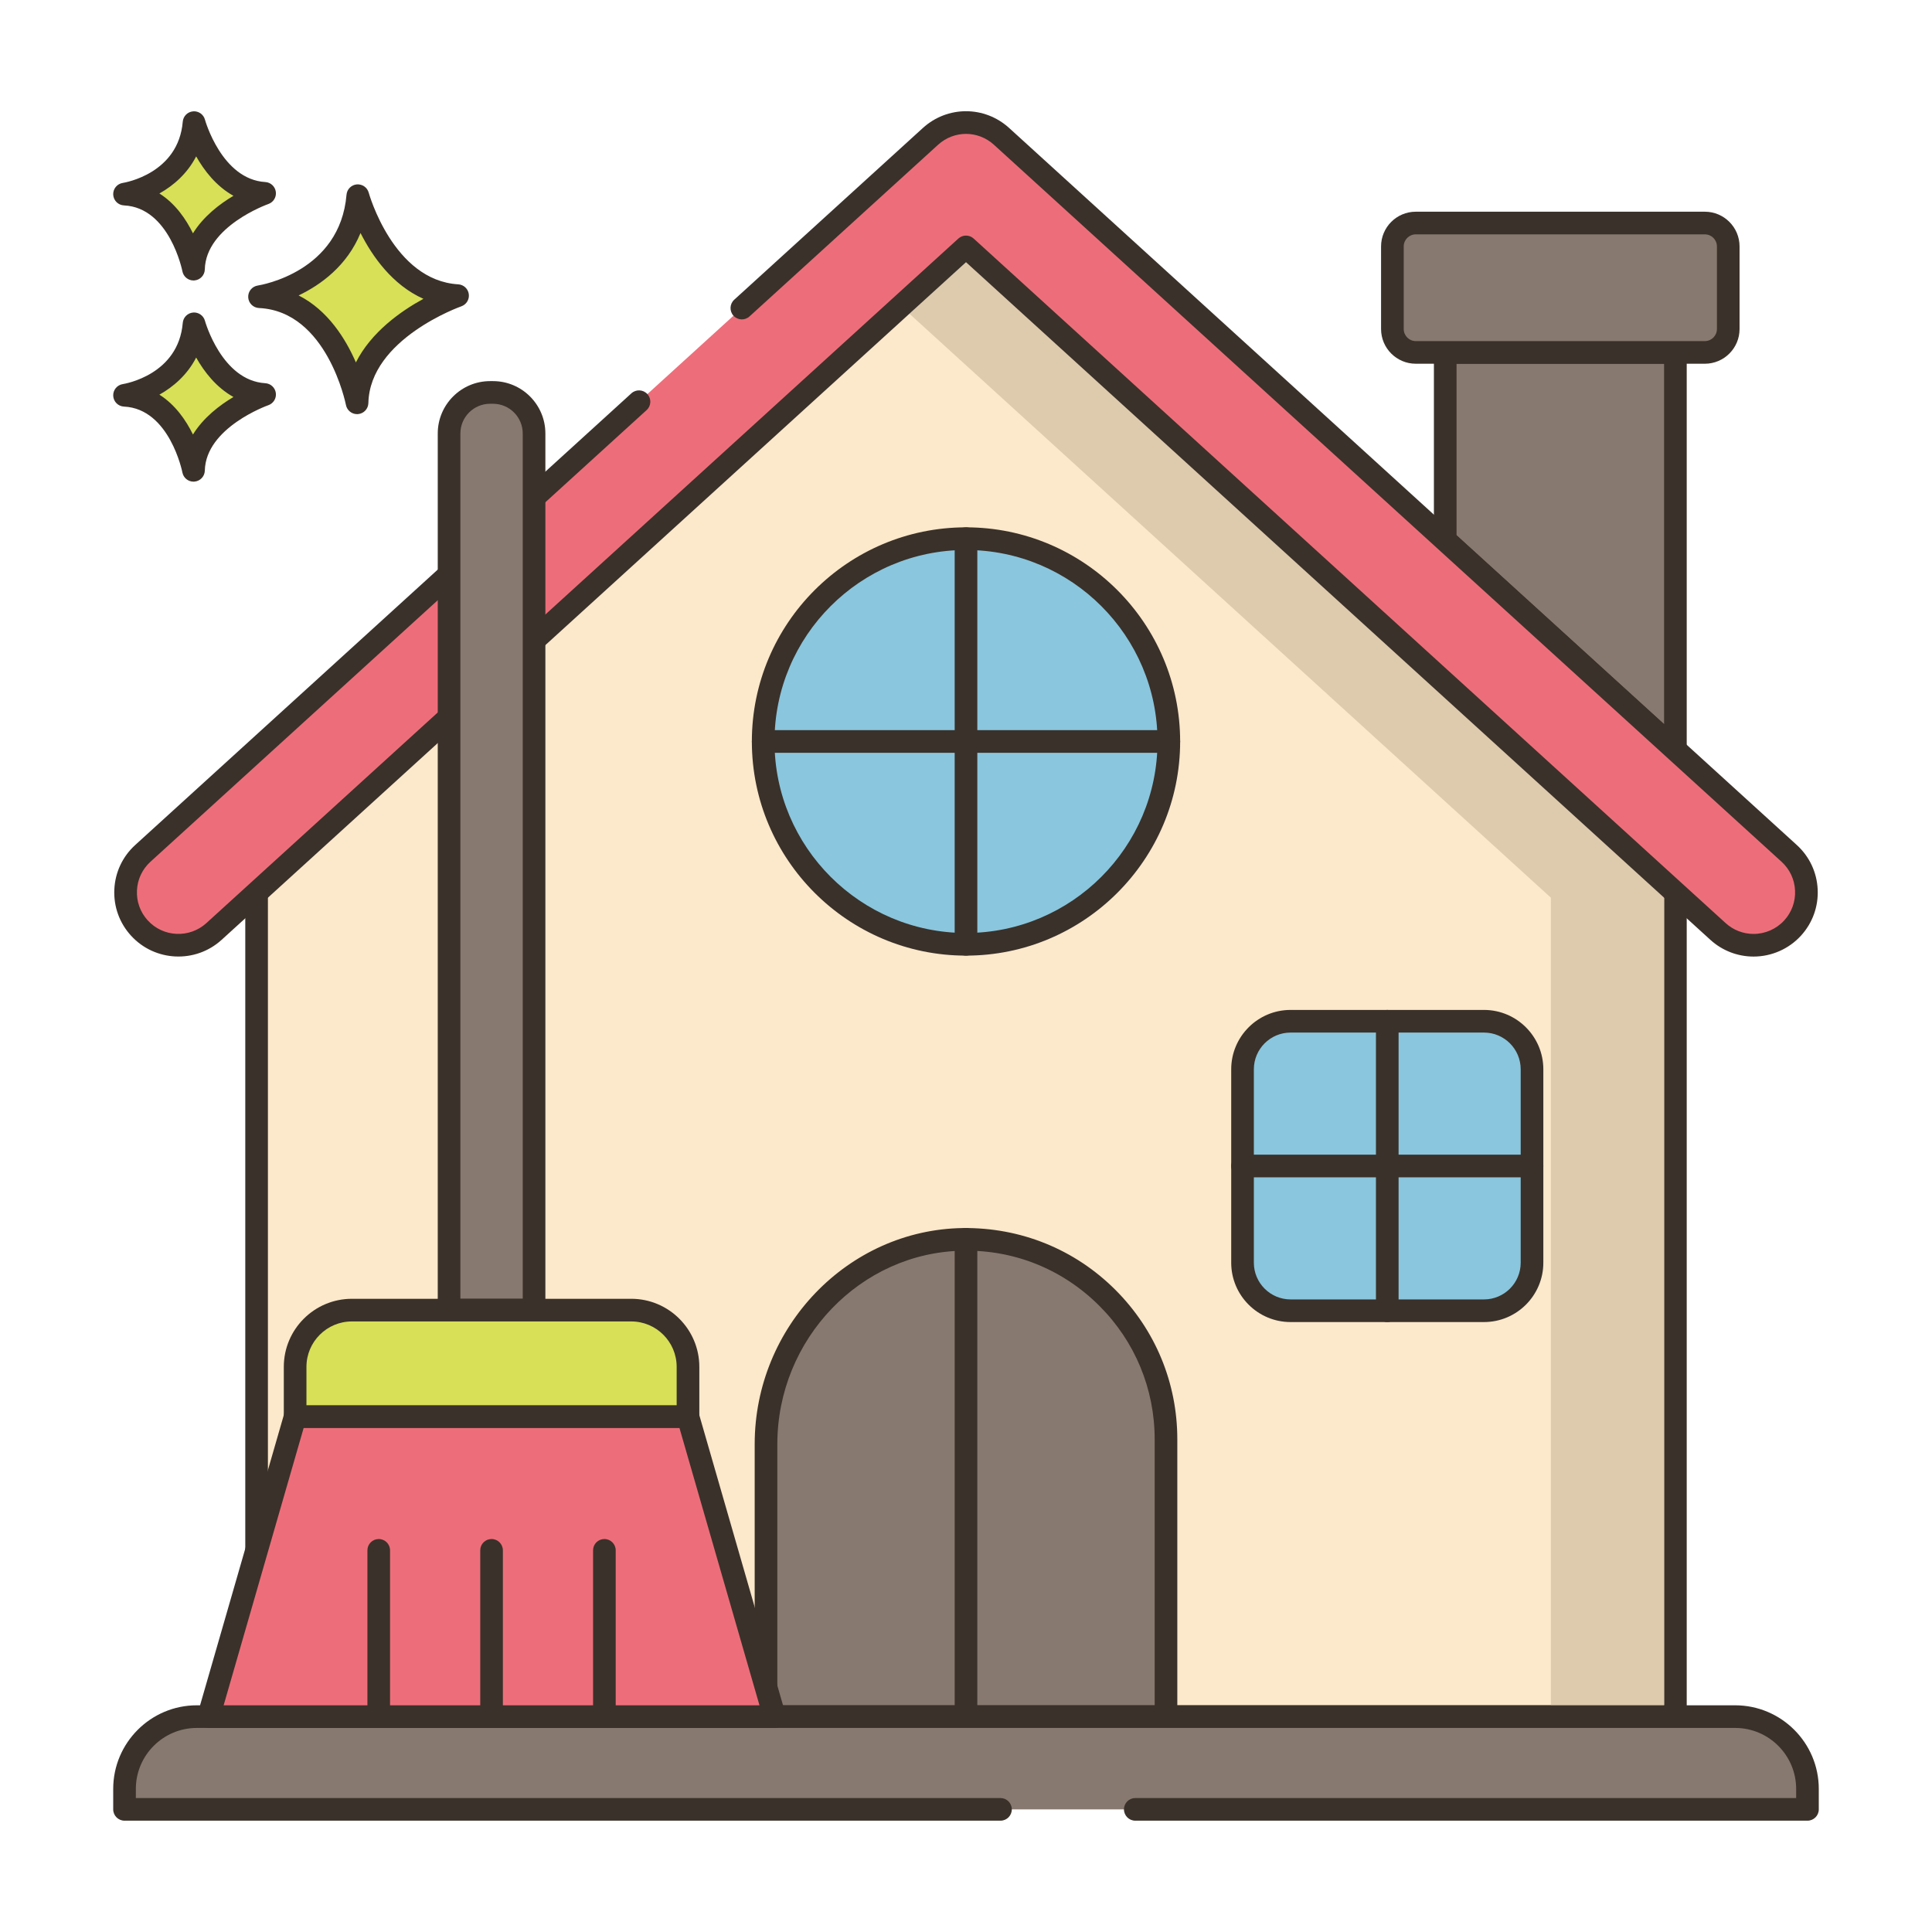
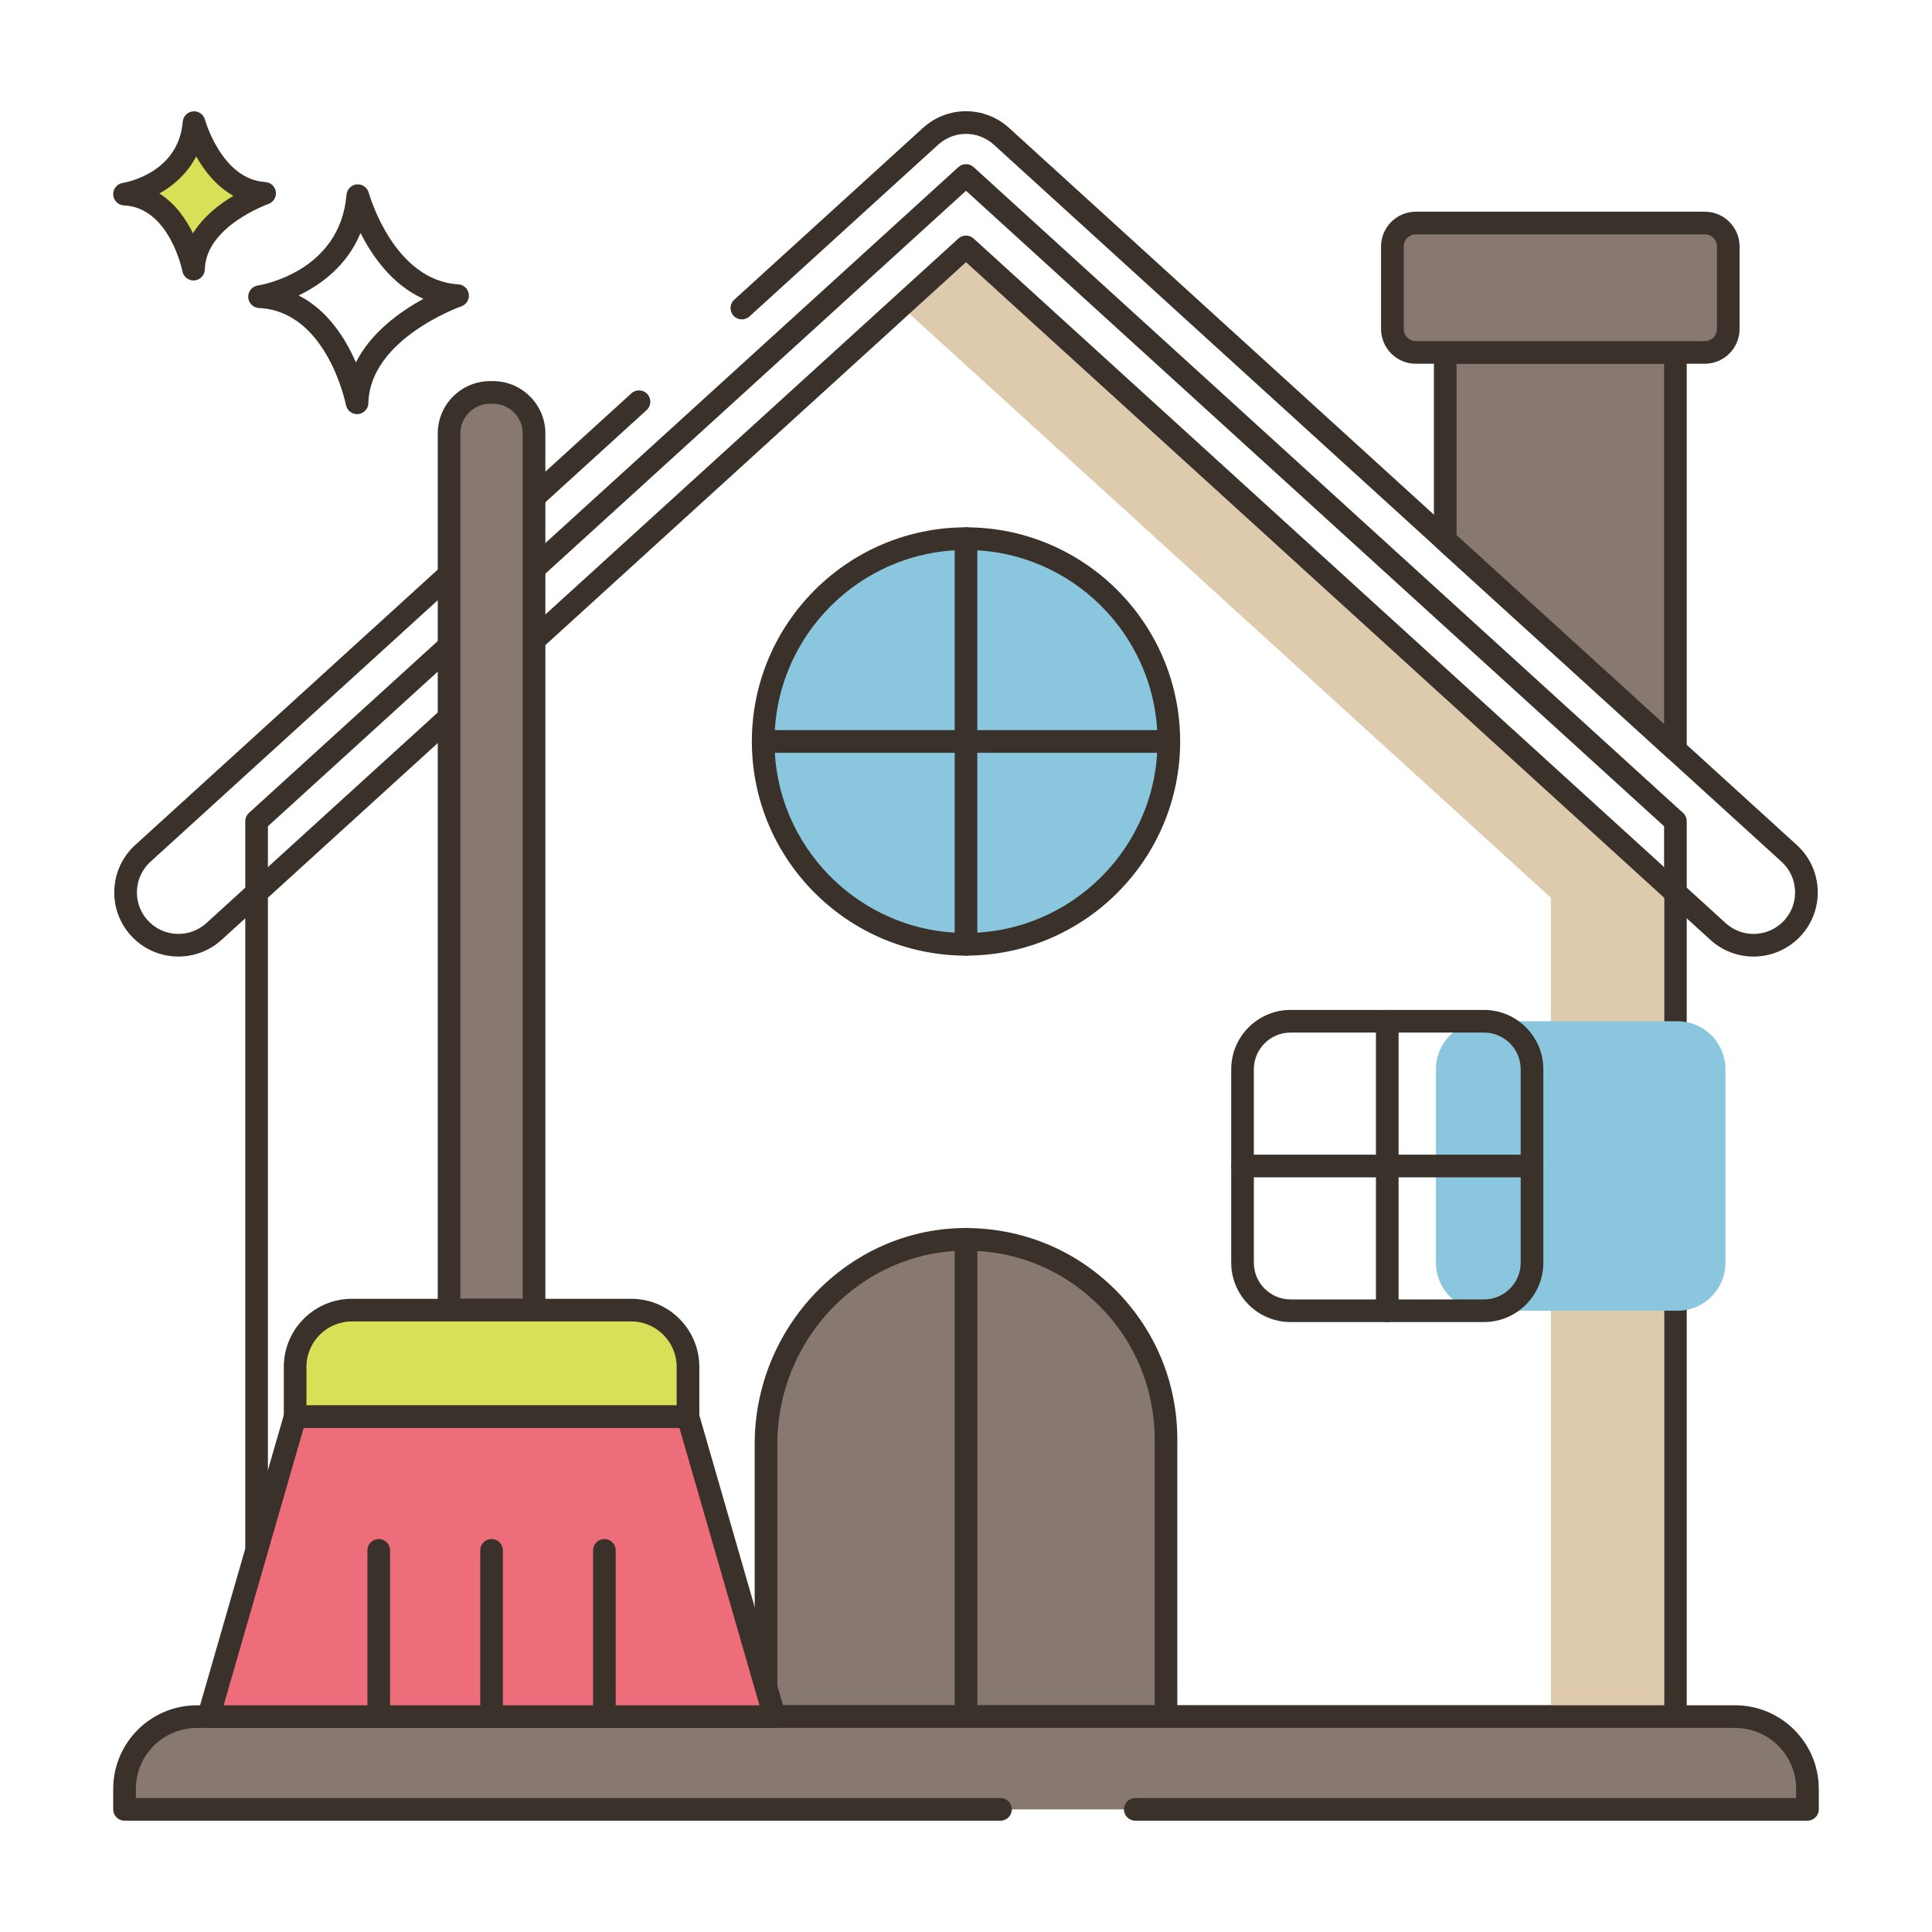
<svg xmlns="http://www.w3.org/2000/svg" id="Layer_1" enable-background="new 0 0 256 256" height="512" viewBox="0 0 256 256" width="512">
  <g>
-     <path d="m47.411 25.927s3.408 12.659 13.222 13.246c0 0-13.1 4.525-13.321 14.202 0 0-2.579-13.572-12.925-14.059 0 .001 12.05-1.825 13.024-13.389z" fill="#d7e057" />
    <path d="m47.311 54.875c-.713 0-1.335-.506-1.472-1.217-.024-.124-2.495-12.418-11.523-12.843-.77-.037-1.387-.651-1.427-1.421-.04-.771.511-1.445 1.273-1.561.441-.069 10.894-1.817 11.754-12.032.061-.725.634-1.301 1.359-1.367.731-.057 1.393.399 1.584 1.102.032.116 3.259 11.626 11.863 12.14.714.043 1.298.584 1.396 1.292s-.319 1.388-.994 1.623c-.121.042-12.118 4.311-12.313 12.819-.018.767-.61 1.396-1.374 1.459-.042.005-.085.006-.126.006zm-7.741-15.729c3.878 1.969 6.23 5.746 7.587 8.876 2.026-4.021 5.941-6.787 8.949-8.427-4.134-1.842-6.783-5.651-8.334-8.722-1.794 4.359-5.272 6.868-8.202 8.273z" fill="#3a312a" />
-     <path d="m25.712 42.908s2.411 8.954 9.352 9.369c0 0-9.266 3.201-9.422 10.045 0 0-1.824-9.6-9.142-9.944 0 0 8.524-1.291 9.212-9.47z" fill="#d7e057" />
-     <path d="m25.641 63.822c-.713 0-1.337-.507-1.472-1.22-.016-.082-1.704-8.442-7.739-8.726-.77-.037-1.387-.651-1.427-1.421-.04-.771.511-1.445 1.273-1.561.296-.047 7.364-1.243 7.942-8.113.061-.726.635-1.303 1.36-1.368.726-.067 1.392.399 1.582 1.101.021.079 2.228 7.92 7.994 8.264.715.043 1.299.584 1.396 1.293.098.709-.319 1.388-.996 1.622-.081.028-8.282 2.953-8.413 8.662-.018.767-.611 1.397-1.376 1.461-.041.005-.083.006-.124.006zm-4.519-11.527c2.107 1.333 3.523 3.394 4.447 5.28 1.376-2.232 3.515-3.872 5.365-4.973-2.287-1.269-3.884-3.35-4.941-5.224-1.174 2.287-3.015 3.875-4.871 4.917z" fill="#3a312a" />
    <path d="m25.712 16.25s2.411 8.954 9.352 9.37c0 0-9.266 3.201-9.422 10.045 0 0-1.824-9.6-9.142-9.944 0 0 8.524-1.292 9.212-9.471z" fill="#d7e057" />
    <path d="m25.641 37.165c-.713 0-1.337-.507-1.472-1.22-.016-.082-1.704-8.442-7.739-8.726-.771-.037-1.388-.651-1.428-1.421-.04-.771.511-1.445 1.273-1.56.296-.047 7.364-1.243 7.942-8.114.061-.726.635-1.303 1.36-1.368.726-.068 1.392.399 1.582 1.101.021.079 2.228 7.92 7.994 8.265.714.043 1.299.584 1.396 1.293.098.709-.32 1.388-.996 1.622-.081.028-8.282 2.952-8.413 8.662-.018.767-.611 1.397-1.376 1.461-.04.004-.082.005-.123.005zm-4.519-11.528c2.107 1.333 3.523 3.395 4.447 5.28 1.376-2.232 3.515-3.872 5.365-4.972-2.287-1.269-3.884-3.35-4.941-5.224-1.174 2.286-3.015 3.875-4.871 4.916z" fill="#3a312a" />
    <path d="m222 46.7v52.65l-30.5-27.76v-24.89z" fill="#87796f" />
    <path d="m222 100.85c-.366 0-.728-.134-1.01-.391l-30.5-27.76c-.313-.284-.49-.687-.49-1.109v-24.89c0-.829.672-1.5 1.5-1.5h30.5c.828 0 1.5.671 1.5 1.5v52.65c0 .594-.351 1.132-.894 1.372-.194.086-.401.128-.606.128zm-29-29.923 27.5 25.03v-47.757h-27.5z" fill="#3a312a" />
    <path d="m184.5 43.598v-10.946c0-1.711 1.387-3.099 3.099-3.099h38.303c1.711 0 3.099 1.387 3.099 3.099v10.946c0 1.711-1.387 3.099-3.099 3.099h-38.303c-1.712 0-3.099-1.388-3.099-3.099z" fill="#87796f" />
    <path d="m225.901 48.197h-38.303c-2.536 0-4.599-2.063-4.599-4.599v-10.946c0-2.536 2.062-4.599 4.599-4.599h38.303c2.536 0 4.599 2.063 4.599 4.599v10.946c0 2.536-2.063 4.599-4.599 4.599zm-38.302-17.144c-.882 0-1.599.717-1.599 1.599v10.946c0 .881.717 1.599 1.599 1.599h38.303c.882 0 1.599-.717 1.599-1.599v-10.946c0-.881-.717-1.599-1.599-1.599z" fill="#3a312a" />
-     <path d="m222 108.82v118.64h-188v-118.64l94-85.57z" fill="#fce8cb" />
    <path d="m222 228.96h-188c-.829 0-1.5-.671-1.5-1.5v-118.64c0-.422.178-.825.49-1.109l94-85.57c.572-.521 1.447-.521 2.02 0l94 85.57c.313.284.49.687.49 1.109v118.64c0 .829-.672 1.5-1.5 1.5zm-186.5-3h185v-116.477l-92.5-84.205-92.5 84.205z" fill="#3a312a" />
    <path d="m154.5 190.719v36.689c0 .028-.023.051-.051.051h-52.898c-.028 0-.051-.023-.051-.051v-36.048c0-14.581 11.504-26.914 26.084-27.137 7.485-.115 14.265 2.866 19.156 7.757 4.8 4.799 7.76 11.419 7.76 18.739z" fill="#87796f" />
    <path d="m154.449 228.96h-52.898c-.829 0-1.551-.723-1.551-1.551v-36.049c0-15.558 12.364-28.404 27.561-28.637 7.647-.095 14.838 2.793 20.24 8.196 5.287 5.287 8.199 12.319 8.199 19.8v36.689c0 .829-.723 1.552-1.551 1.552zm-51.449-3h50v-35.24c0-6.68-2.6-12.958-7.32-17.679-4.823-4.824-11.226-7.444-18.073-7.317-13.568.206-24.607 11.707-24.607 25.635z" fill="#3a312a" />
    <path d="m128 228.96c-.829 0-1.5-.671-1.5-1.5v-63.24c0-.829.671-1.5 1.5-1.5s1.5.671 1.5 1.5v63.24c0 .828-.671 1.5-1.5 1.5z" fill="#3a312a" />
    <circle cx="128" cy="98.25" fill="#8ac6dd" r="26.875" />
    <path d="m128 126.625c-15.646 0-28.375-12.729-28.375-28.375s12.729-28.375 28.375-28.375 28.375 12.729 28.375 28.375-12.729 28.375-28.375 28.375zm0-53.75c-13.992 0-25.375 11.383-25.375 25.375s11.383 25.375 25.375 25.375 25.375-11.383 25.375-25.375-11.383-25.375-25.375-25.375z" fill="#3a312a" />
    <path d="m128 126.625c-.829 0-1.5-.671-1.5-1.5v-53.75c0-.829.671-1.5 1.5-1.5s1.5.671 1.5 1.5v53.75c0 .829-.671 1.5-1.5 1.5z" fill="#3a312a" />
    <path d="m154.875 99.75h-53.75c-.829 0-1.5-.671-1.5-1.5s.671-1.5 1.5-1.5h53.75c.828 0 1.5.671 1.5 1.5s-.672 1.5-1.5 1.5z" fill="#3a312a" />
    <path d="m128 34.74-7.5 6.83 85 77.38v107.01h15v-107.01z" fill="#decaad" />
    <path d="m150.431 239.75h89.069v-2.708c0-5.292-4.29-9.581-9.582-9.581h-203.837c-5.292 0-9.581 4.29-9.581 9.581v2.708h116.069z" fill="#87796f" />
    <path d="m239.5 241.25h-89.069c-.828 0-1.5-.671-1.5-1.5s.672-1.5 1.5-1.5h87.569v-1.208c0-4.456-3.625-8.081-8.081-8.081h-203.838c-4.456 0-8.081 3.625-8.081 8.081v1.208h114.569c.828 0 1.5.671 1.5 1.5s-.672 1.5-1.5 1.5h-116.069c-.829 0-1.5-.671-1.5-1.5v-2.708c0-6.11 4.971-11.081 11.081-11.081h203.837c6.11 0 11.081 4.971 11.081 11.081v2.708c.001.829-.671 1.5-1.499 1.5z" fill="#3a312a" />
-     <path d="m84.672 53.227-65.743 59.847c-2.859 2.603-3.067 7.03-.465 9.889 2.602 2.858 7.03 3.066 9.889.464l99.647-90.711 99.647 90.71c1.342 1.222 3.028 1.824 4.71 1.824 1.901 0 3.797-.771 5.179-2.288 2.603-2.859 2.395-7.286-.465-9.889l-104.359-95c-2.67-2.432-6.754-2.432-9.424 0l-24.989 22.749z" fill="#ed6e7a" />
    <path d="m232.357 126.75c-2.12 0-4.151-.787-5.72-2.214l-98.637-89.792-98.638 89.792c-3.466 3.154-8.854 2.902-12.007-.563-1.529-1.679-2.312-3.853-2.205-6.121.106-2.268 1.09-4.359 2.769-5.887l65.743-59.847c.613-.559 1.562-.513 2.119.1.558.613.513 1.562-.1 2.119l-65.743 59.847c-1.087.989-1.723 2.342-1.792 3.809-.069 1.468.438 2.874 1.427 3.96 2.041 2.242 5.527 2.406 7.77.364l99.647-90.711c.572-.521 1.447-.521 2.02 0l99.647 90.711c1.015.924 2.329 1.433 3.7 1.433 1.546 0 3.029-.655 4.069-1.798.989-1.086 1.496-2.492 1.427-3.96-.069-1.467-.705-2.82-1.792-3.809l-104.359-95c-2.111-1.923-5.293-1.922-7.404 0l-24.989 22.748c-.613.558-1.562.513-2.119-.1-.558-.613-.513-1.562.1-2.119l24.989-22.748c3.263-2.97 8.183-2.97 11.443 0l104.359 95c1.679 1.528 2.663 3.619 2.77 5.887.106 2.268-.677 4.441-2.205 6.121-1.609 1.766-3.901 2.778-6.289 2.778z" fill="#3a312a" />
-     <path d="m196.635 173.679h-25.63c-3.515 0-6.365-2.85-6.365-6.365v-25.63c0-3.515 2.85-6.365 6.365-6.365h25.63c3.515 0 6.365 2.85 6.365 6.365v25.63c0 3.516-2.85 6.365-6.365 6.365z" fill="#8ac6dd" />
+     <path d="m196.635 173.679c-3.515 0-6.365-2.85-6.365-6.365v-25.63c0-3.515 2.85-6.365 6.365-6.365h25.63c3.515 0 6.365 2.85 6.365 6.365v25.63c0 3.516-2.85 6.365-6.365 6.365z" fill="#8ac6dd" />
    <path d="m196.636 175.179h-25.63c-4.336 0-7.864-3.528-7.864-7.864v-25.63c0-4.337 3.528-7.864 7.864-7.864h25.63c4.336 0 7.864 3.528 7.864 7.864v25.63c0 4.336-3.528 7.864-7.864 7.864zm-25.63-38.358c-2.683 0-4.864 2.182-4.864 4.864v25.63c0 2.682 2.182 4.864 4.864 4.864h25.63c2.683 0 4.864-2.182 4.864-4.864v-25.63c0-2.682-2.182-4.864-4.864-4.864z" fill="#3a312a" />
    <path d="m183.82 175.179c-.828 0-1.5-.671-1.5-1.5v-38.358c0-.829.672-1.5 1.5-1.5s1.5.671 1.5 1.5v38.358c0 .829-.672 1.5-1.5 1.5z" fill="#3a312a" />
    <path d="m203 156h-38.358c-.828 0-1.5-.671-1.5-1.5s.672-1.5 1.5-1.5h38.358c.828 0 1.5.671 1.5 1.5s-.672 1.5-1.5 1.5z" fill="#3a312a" />
    <path d="m70.765 57.437c0-3.003-2.434-5.437-5.437-5.437h-.388c-3.003 0-5.437 2.434-5.437 5.437v116.16h11.261v-116.16z" fill="#87796f" />
    <path d="m70.765 175.096h-11.261c-.829 0-1.5-.671-1.5-1.5v-116.159c0-3.825 3.112-6.937 6.937-6.937h.388c3.825 0 6.937 3.112 6.937 6.937v116.16c-.001.828-.673 1.499-1.501 1.499zm-9.761-3h8.261v-114.659c0-2.17-1.766-3.937-3.937-3.937h-.388c-2.17 0-3.937 1.766-3.937 3.937v114.659z" fill="#3a312a" />
    <path d="m91.162 187.723v-6.609c0-4.152-3.366-7.518-7.518-7.518h-37.019c-4.152 0-7.518 3.366-7.518 7.518v6.609z" fill="#d7e057" />
    <path d="m91.162 189.224h-52.056c-.829 0-1.5-.671-1.5-1.5v-6.609c0-4.973 4.046-9.018 9.019-9.018h37.019c4.973 0 9.019 4.046 9.019 9.018v6.609c-.001.828-.672 1.5-1.501 1.5zm-50.556-3h49.056v-5.109c0-3.319-2.7-6.018-6.019-6.018h-37.018c-3.319 0-6.019 2.7-6.019 6.018z" fill="#3a312a" />
    <path d="m27.64 227.46 11.465-39.737h52.059l11.464 39.737z" fill="#ed6e7a" />
    <g fill="#3a312a">
      <path d="m102.628 228.96h-74.988c-.471 0-.916-.222-1.199-.598-.283-.377-.373-.865-.243-1.318l11.465-39.736c.186-.642.773-1.084 1.441-1.084h52.059c.668 0 1.256.442 1.441 1.084l11.465 39.736c.13.453.041.941-.243 1.318-.282.376-.726.598-1.198.598zm-72.994-3h71l-10.599-36.736h-49.802z" />
      <path d="m80.084 228.96c-.829 0-1.5-.671-1.5-1.5v-22.032c0-.829.671-1.5 1.5-1.5s1.5.671 1.5 1.5v22.032c0 .829-.671 1.5-1.5 1.5z" />
      <path d="m65.134 228.96c-.829 0-1.5-.671-1.5-1.5v-22.032c0-.829.671-1.5 1.5-1.5s1.5.671 1.5 1.5v22.032c0 .829-.671 1.5-1.5 1.5z" />
      <path d="m50.184 228.96c-.829 0-1.5-.671-1.5-1.5v-22.032c0-.829.671-1.5 1.5-1.5s1.5.671 1.5 1.5v22.032c0 .829-.671 1.5-1.5 1.5z" />
    </g>
  </g>
</svg>